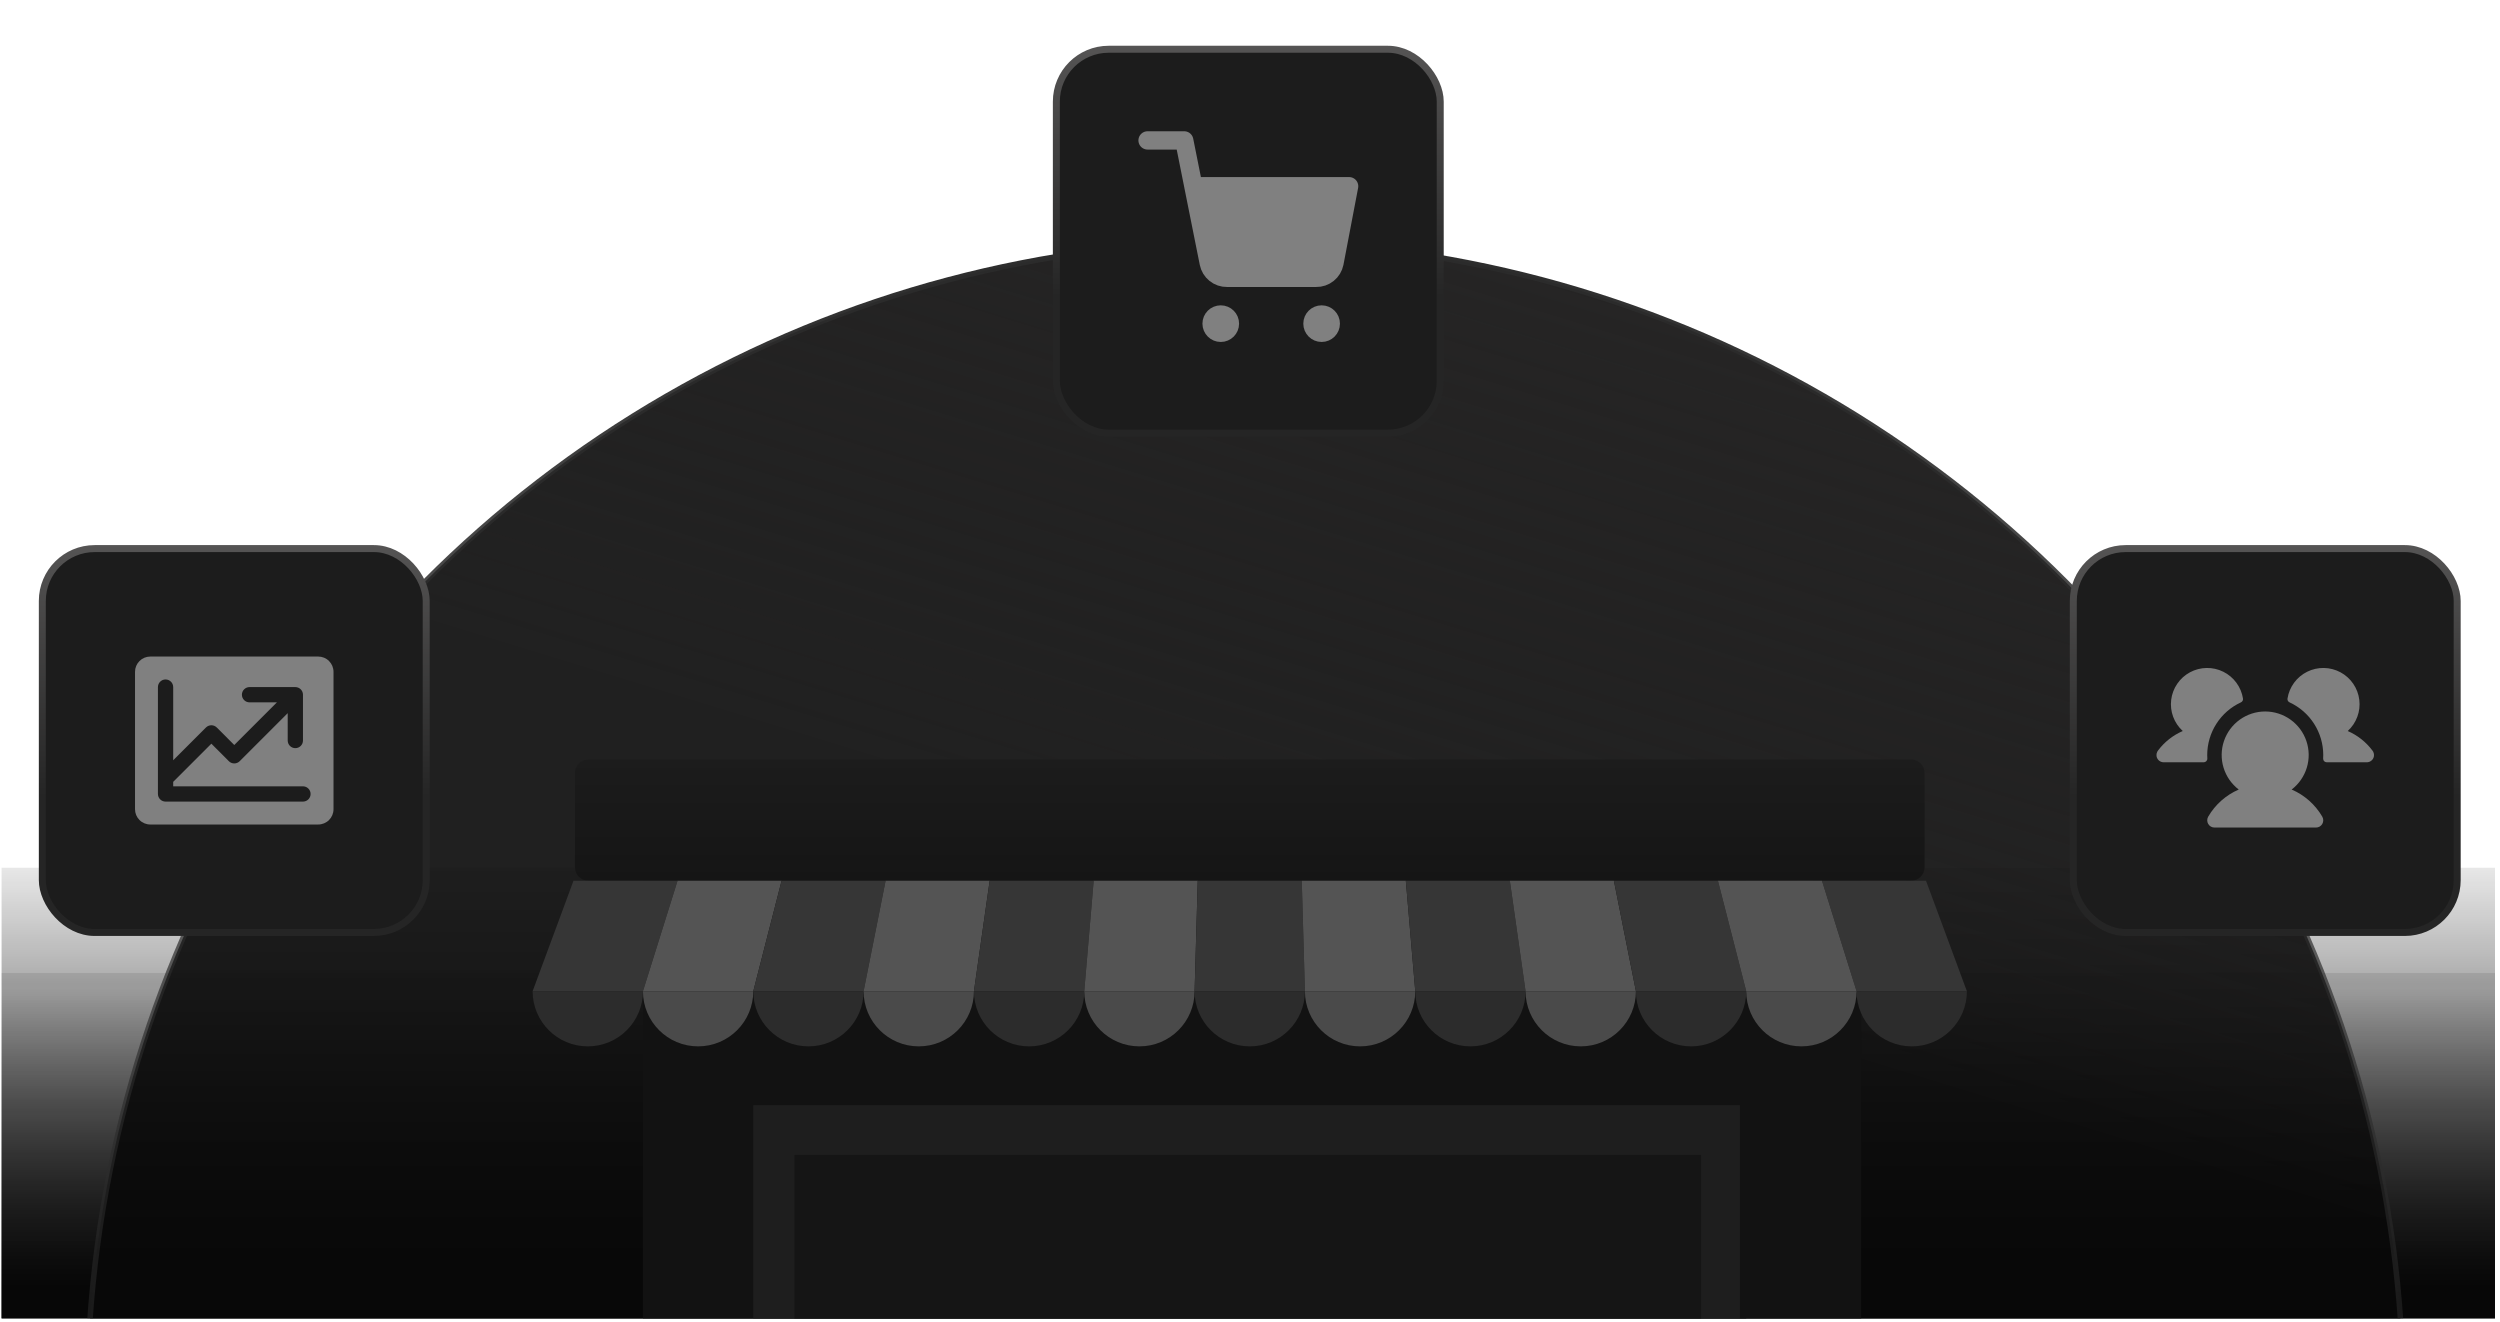
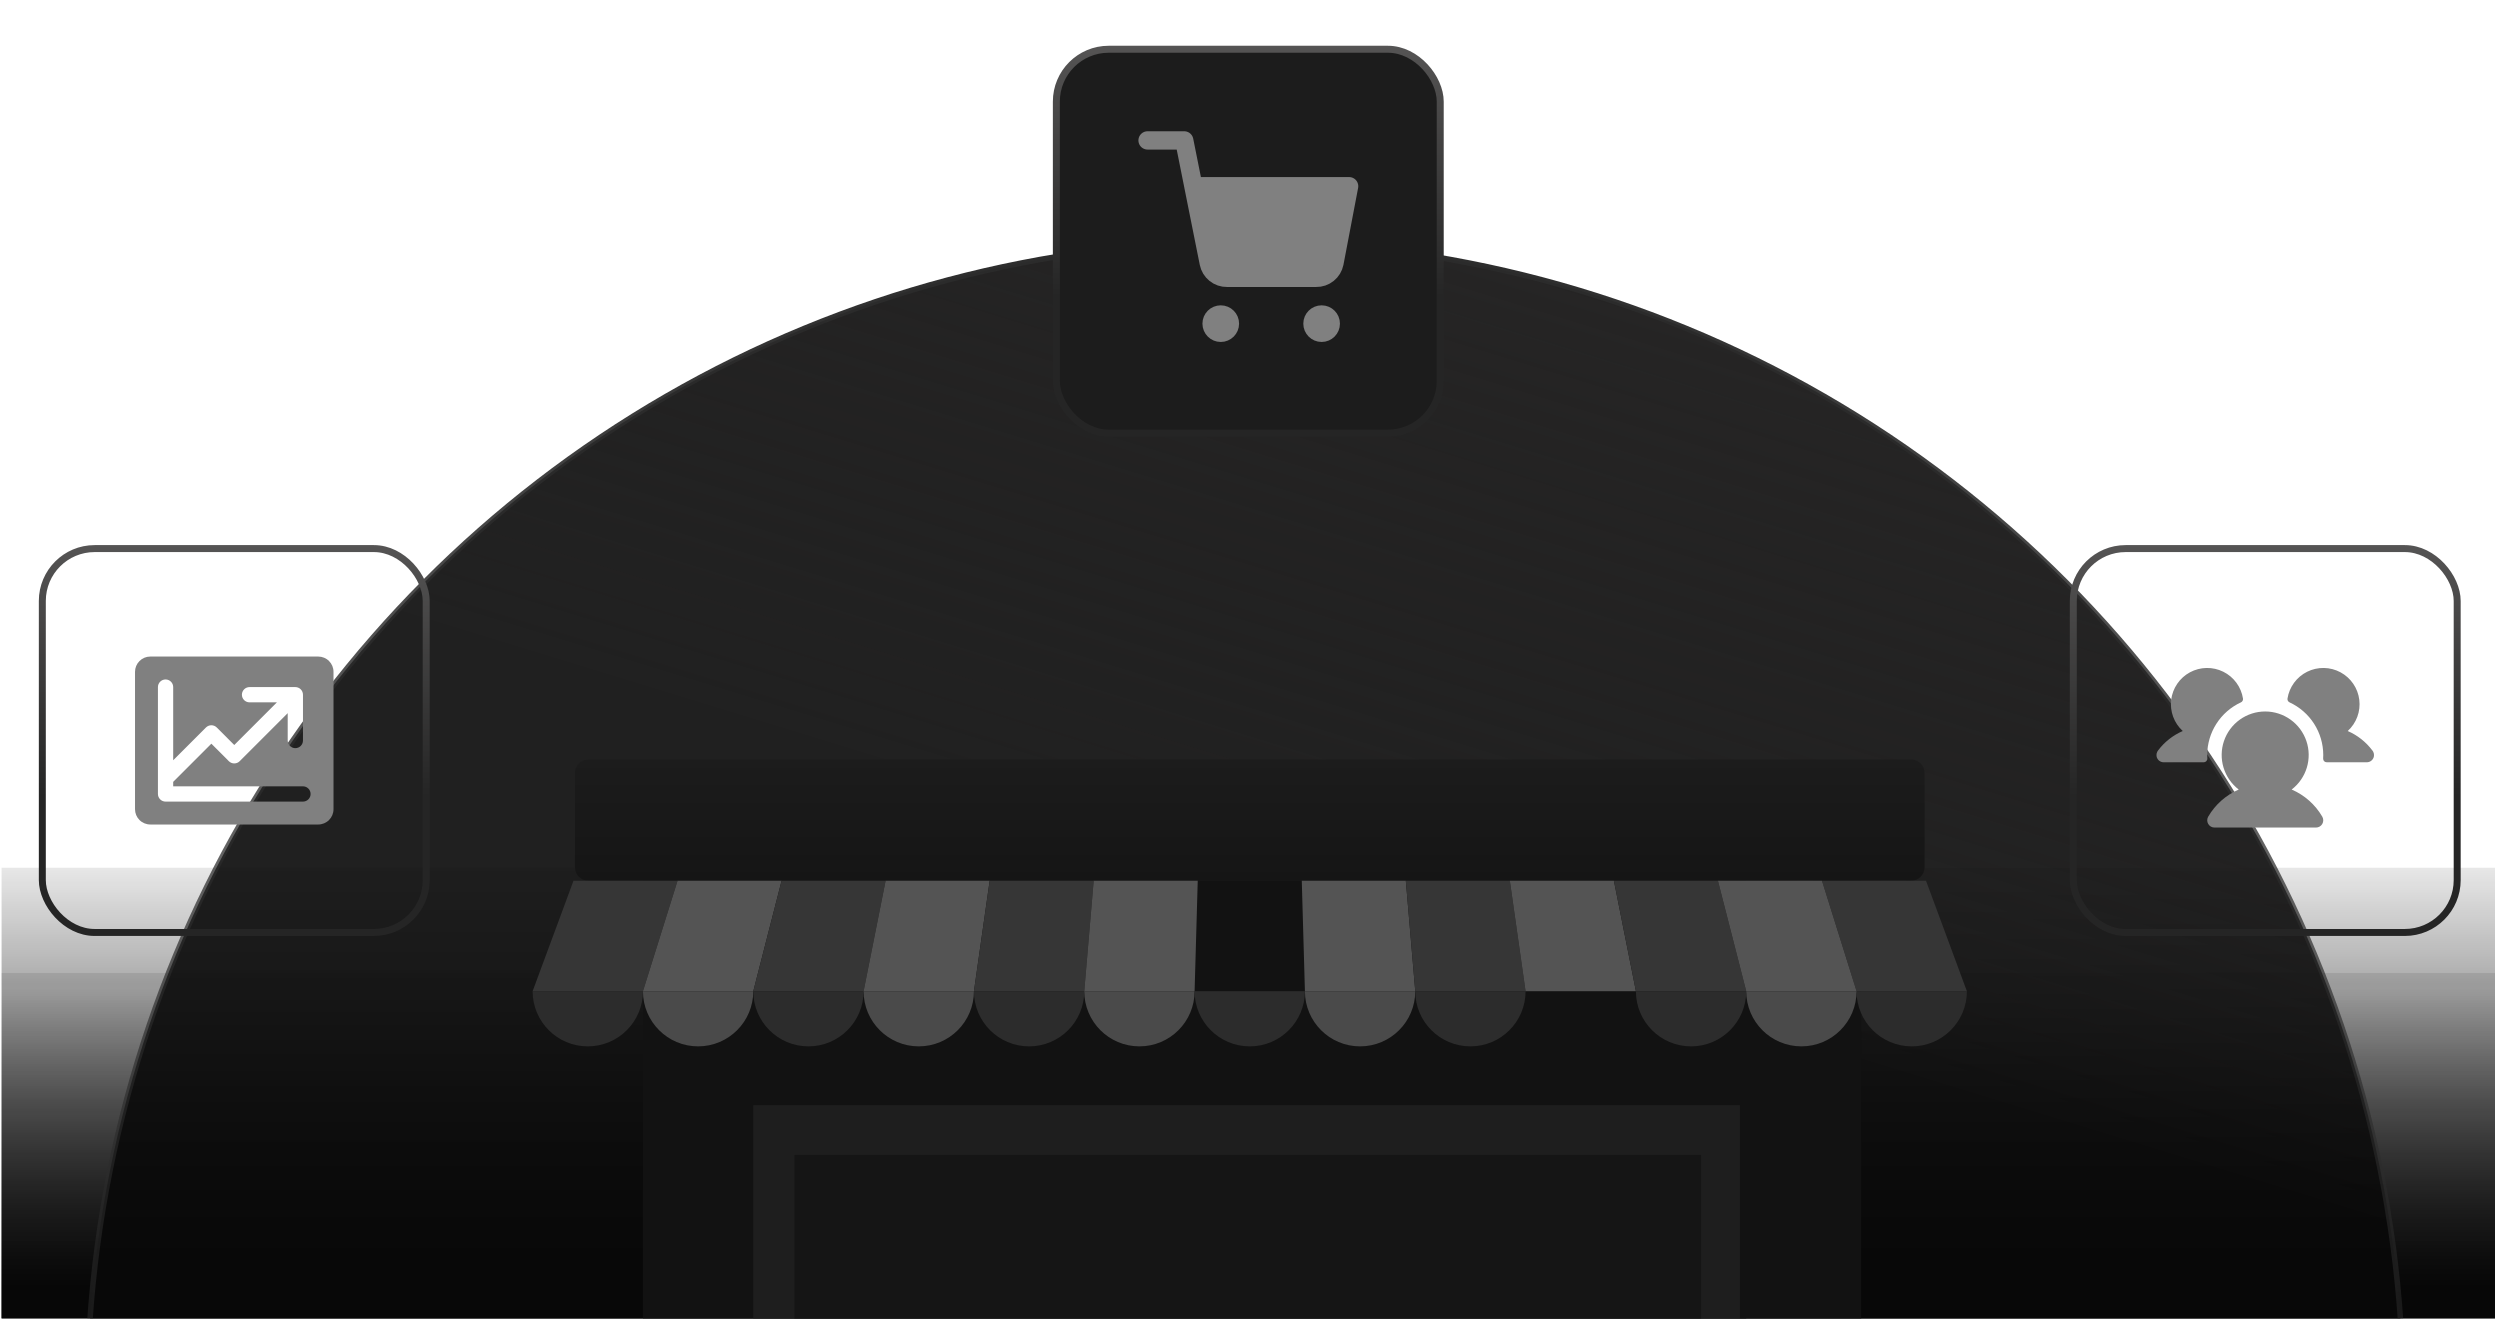
<svg xmlns="http://www.w3.org/2000/svg" width="380" height="201" viewBox="0 0 380 201" fill="none">
  <g clip-path="url(#clip0_9587_11180)">
    <path d="M-13.146 153.895C-13.146 150.582 -10.46 147.895 -7.146 147.895H390.854C394.168 147.895 396.854 150.582 396.854 153.895V246.895C396.854 250.209 394.168 252.895 390.854 252.895H-7.146C-10.46 252.895 -13.146 250.209 -13.146 246.895V153.895Z" fill="url(#paint0_linear_9587_11180)" />
    <rect x="-14.26" y="131.895" width="410" height="105" rx="6" fill="url(#paint1_linear_9587_11180)" />
    <g clip-path="url(#clip1_9587_11180)">
      <circle data-figma-bg-blur-radius="33.4472" cx="189.276" cy="212.677" r="176.016" fill="url(#paint2_linear_9587_11180)" stroke="url(#paint3_linear_9587_11180)" stroke-width="0.836" />
-       <rect x="6.433" y="83.385" width="58.35" height="58.35" rx="7.957" fill="#1C1C1C" />
      <rect x="6.433" y="83.385" width="58.35" height="58.35" rx="7.957" stroke="url(#paint4_linear_9587_11180)" stroke-width="1.061" />
      <path d="M48.372 99.796H22.844C22.229 99.796 21.639 100.04 21.203 100.476C20.768 100.911 20.523 101.501 20.523 102.117V123.003C20.523 123.619 20.768 124.209 21.203 124.644C21.639 125.079 22.229 125.324 22.844 125.324H48.372C48.988 125.324 49.578 125.079 50.013 124.644C50.449 124.209 50.693 123.619 50.693 123.003V102.117C50.693 101.501 50.449 100.911 50.013 100.476C49.578 100.04 48.988 99.796 48.372 99.796ZM46.052 121.843H25.165C24.857 121.843 24.562 121.721 24.345 121.503C24.127 121.285 24.005 120.99 24.005 120.683V104.437C24.005 104.13 24.127 103.834 24.345 103.617C24.562 103.399 24.857 103.277 25.165 103.277C25.473 103.277 25.768 103.399 25.985 103.617C26.203 103.834 26.325 104.13 26.325 104.437V115.561L31.306 110.579C31.414 110.471 31.542 110.385 31.683 110.327C31.824 110.268 31.975 110.238 32.127 110.238C32.28 110.238 32.431 110.268 32.572 110.327C32.712 110.385 32.84 110.471 32.948 110.579L35.608 113.24L42.09 106.758H37.929C37.621 106.758 37.326 106.636 37.108 106.418C36.891 106.201 36.769 105.905 36.769 105.598C36.769 105.29 36.891 104.995 37.108 104.777C37.326 104.56 37.621 104.437 37.929 104.437H44.891C45.199 104.437 45.494 104.56 45.712 104.777C45.929 104.995 46.052 105.29 46.052 105.598V112.56C46.052 112.868 45.929 113.163 45.712 113.38C45.494 113.598 45.199 113.72 44.891 113.72C44.584 113.72 44.288 113.598 44.071 113.38C43.853 113.163 43.731 112.868 43.731 112.56V108.399L36.429 115.702C36.322 115.81 36.194 115.895 36.053 115.954C35.912 116.012 35.761 116.042 35.608 116.042C35.456 116.042 35.305 116.012 35.164 115.954C35.023 115.895 34.895 115.81 34.787 115.702L32.127 113.04L26.325 118.842V119.522H46.052C46.359 119.522 46.654 119.644 46.872 119.862C47.09 120.08 47.212 120.375 47.212 120.683C47.212 120.99 47.09 121.285 46.872 121.503C46.654 121.721 46.359 121.843 46.052 121.843Z" fill="#808080" />
-       <rect x="315.143" y="83.385" width="58.35" height="58.35" rx="7.957" fill="#1C1C1C" />
      <rect x="315.143" y="83.385" width="58.35" height="58.35" rx="7.957" stroke="url(#paint5_linear_9587_11180)" stroke-width="1.061" />
      <path d="M335.514 115.288C335.518 115.363 335.506 115.438 335.48 115.508C335.454 115.578 335.414 115.642 335.363 115.696C335.311 115.75 335.249 115.793 335.18 115.823C335.112 115.852 335.038 115.867 334.963 115.867H328.883C328.635 115.868 328.393 115.784 328.198 115.629C328.003 115.475 327.865 115.259 327.809 115.017C327.773 114.851 327.775 114.68 327.813 114.515C327.852 114.349 327.926 114.195 328.032 114.062C329.004 112.772 330.295 111.757 331.777 111.115C331.126 110.521 330.627 109.781 330.321 108.955C330.016 108.129 329.912 107.242 330.02 106.368C330.128 105.494 330.443 104.658 330.94 103.931C331.437 103.204 332.101 102.607 332.877 102.189C333.652 101.772 334.516 101.546 335.397 101.531C336.277 101.516 337.148 101.712 337.937 102.103C338.727 102.494 339.411 103.068 339.932 103.778C340.453 104.487 340.797 105.312 340.935 106.182C340.953 106.299 340.932 106.418 340.875 106.522C340.819 106.626 340.73 106.709 340.622 106.758C339.093 107.464 337.798 108.594 336.89 110.013C335.982 111.431 335.499 113.08 335.497 114.765C335.497 114.941 335.497 115.115 335.514 115.288ZM360.592 114.061C359.622 112.772 358.335 111.757 356.855 111.115C357.506 110.521 358.005 109.781 358.311 108.955C358.617 108.129 358.72 107.242 358.612 106.368C358.505 105.494 358.189 104.658 357.692 103.931C357.195 103.204 356.531 102.607 355.756 102.189C354.98 101.772 354.116 101.546 353.236 101.531C352.355 101.516 351.484 101.712 350.695 102.103C349.906 102.494 349.222 103.068 348.7 103.778C348.179 104.487 347.835 105.312 347.698 106.182C347.68 106.299 347.701 106.418 347.757 106.522C347.814 106.626 347.903 106.709 348.01 106.758C349.539 107.464 350.834 108.594 351.742 110.013C352.65 111.431 353.134 113.08 353.135 114.765C353.135 114.941 353.135 115.115 353.118 115.288C353.115 115.363 353.126 115.438 353.152 115.508C353.178 115.578 353.218 115.642 353.27 115.696C353.321 115.75 353.383 115.793 353.452 115.823C353.521 115.852 353.595 115.867 353.67 115.867H359.749C359.998 115.868 360.24 115.784 360.435 115.629C360.63 115.475 360.767 115.259 360.824 115.017C360.86 114.851 360.858 114.679 360.819 114.514C360.78 114.348 360.705 114.193 360.599 114.061H360.592ZM348.329 120.011C349.426 119.17 350.233 118.007 350.635 116.684C351.037 115.361 351.015 113.946 350.571 112.636C350.128 111.327 349.285 110.19 348.161 109.384C347.038 108.579 345.69 108.145 344.307 108.145C342.925 108.145 341.577 108.579 340.453 109.384C339.33 110.19 338.487 111.327 338.043 112.636C337.599 113.946 337.577 115.361 337.979 116.684C338.382 118.007 339.188 119.17 340.286 120.011C338.338 120.854 336.712 122.3 335.645 124.135C335.548 124.302 335.497 124.492 335.497 124.686C335.497 124.88 335.548 125.07 335.645 125.237C335.742 125.405 335.881 125.544 336.049 125.641C336.216 125.737 336.406 125.788 336.6 125.788H352.033C352.226 125.788 352.416 125.737 352.584 125.641C352.752 125.544 352.891 125.405 352.988 125.237C353.084 125.07 353.135 124.88 353.135 124.686C353.135 124.492 353.084 124.302 352.988 124.135C351.918 122.299 350.289 120.853 348.338 120.011H348.329Z" fill="#808080" />
      <rect x="160.565" y="7.486" width="58.35" height="58.35" rx="7.957" fill="#1C1C1C" />
      <rect x="160.565" y="7.486" width="58.35" height="58.35" rx="7.957" stroke="url(#paint6_linear_9587_11180)" stroke-width="1.061" />
      <g clip-path="url(#clip3_9587_11180)">
        <path d="M185.556 50.587C186.325 50.587 186.948 49.963 186.948 49.194C186.948 48.425 186.325 47.802 185.556 47.802C184.787 47.802 184.163 48.425 184.163 49.194C184.163 49.963 184.787 50.587 185.556 50.587Z" stroke="#808080" stroke-width="2.785" stroke-linecap="round" stroke-linejoin="round" />
        <path d="M200.887 50.587C201.656 50.587 202.279 49.963 202.279 49.194C202.279 48.425 201.656 47.802 200.887 47.802C200.118 47.802 199.495 48.425 199.495 49.194C199.495 49.963 200.118 50.587 200.887 50.587Z" fill="#808080" stroke="#808080" stroke-width="2.785" stroke-linecap="round" stroke-linejoin="round" />
        <path d="M181.393 28.306L183.732 39.988C183.86 40.629 184.208 41.205 184.718 41.615C185.227 42.025 185.864 42.243 186.517 42.23H200.052C200.705 42.243 201.342 42.025 201.851 41.615C202.361 41.205 202.709 40.629 202.837 39.988L205.065 28.306H181.393Z" fill="#808080" />
        <path d="M174.431 21.343H180.001L183.732 39.988M183.732 39.988C183.86 40.629 184.208 41.205 184.718 41.615C185.227 42.025 185.864 42.243 186.517 42.23H200.052C200.705 42.243 201.342 42.025 201.851 41.615C202.361 41.205 202.709 40.629 202.837 39.988L205.065 28.306H181.393L183.732 39.988Z" stroke="#808080" stroke-width="2.785" stroke-linecap="round" stroke-linejoin="round" />
      </g>
      <path d="M290.491 115.438H89.435C88.305 115.438 87.39 116.354 87.39 117.483V131.824C87.39 132.953 88.305 133.869 89.435 133.869H290.491C291.621 133.869 292.536 132.953 292.536 131.824V117.483C292.536 116.354 291.621 115.438 290.491 115.438Z" fill="url(#paint7_linear_9587_11180)" />
      <path d="M265.428 257.483L265.428 133.869L97.729 133.869L97.729 257.483L265.428 257.483Z" fill="#121212" />
      <path d="M282.901 257.483L282.901 133.869L264.471 133.869L264.471 257.483L282.901 257.483Z" fill="#121212" />
      <path d="M102.989 133.869H87.175L80.959 150.662H97.728L102.989 133.869Z" fill="#363636" />
      <path d="M97.728 150.662C97.728 155.294 93.974 159.047 89.343 159.047C84.712 159.047 80.959 155.294 80.959 150.662H97.728Z" fill="#2C2C2C" />
      <path d="M118.802 133.869H102.989L97.728 150.662H114.498L118.802 133.869Z" fill="#545454" />
      <path d="M114.498 150.662C114.498 155.294 110.744 159.047 106.113 159.047C101.482 159.047 97.728 155.294 97.728 150.662H114.498Z" fill="#4A4A4A" />
      <path d="M134.615 133.869H118.802L114.498 150.662H131.268L134.615 133.869Z" fill="#363636" />
      <path d="M131.268 150.662C131.268 155.294 127.514 159.047 122.883 159.047C118.252 159.047 114.498 155.294 114.498 150.662H131.268Z" fill="#2C2C2C" />
      <path d="M150.429 133.869H134.615L131.268 150.662H148.038L150.429 133.869Z" fill="#545454" />
      <path d="M148.038 150.662C148.038 155.294 144.284 159.047 139.653 159.047C135.022 159.047 131.268 155.294 131.268 150.662H148.038Z" fill="#4A4A4A" />
      <path d="M166.242 133.869H150.429L148.038 150.662H164.808L166.242 133.869Z" fill="#363636" />
      <path d="M164.808 150.662C164.808 155.294 161.054 159.047 156.423 159.047C151.792 159.047 148.038 155.294 148.038 150.662H164.808Z" fill="#2C2C2C" />
      <path d="M182.056 133.869H166.242L164.808 150.662H181.578L182.056 133.869Z" fill="#545454" />
      <path d="M181.578 150.662C181.578 155.294 177.824 159.047 173.193 159.047C168.562 159.047 164.808 155.294 164.808 150.662H181.578Z" fill="#4A4A4A" />
-       <path d="M197.87 133.869H182.056L181.578 150.662H198.348L197.87 133.869Z" fill="#363636" />
      <path d="M198.348 150.662C198.348 155.294 194.594 159.047 189.963 159.047C185.332 159.047 181.578 155.294 181.578 150.662H198.348Z" fill="#2C2C2C" />
      <path d="M213.683 133.869H197.87L198.348 150.662H215.118L213.683 133.869Z" fill="#545454" />
      <path d="M215.118 150.662C215.118 155.294 211.364 159.047 206.733 159.047C202.102 159.047 198.348 155.294 198.348 150.662H215.118Z" fill="#4A4A4A" />
      <path d="M229.497 133.869H213.683L215.118 150.662H231.888L229.497 133.869Z" fill="#363636" />
      <path d="M231.888 150.662C231.888 155.294 228.134 159.047 223.503 159.047C218.872 159.047 215.118 155.294 215.118 150.662H231.888Z" fill="#2C2C2C" />
      <path d="M245.31 133.869H229.497L231.888 150.662H248.658L245.31 133.869Z" fill="#545454" />
-       <path d="M248.658 150.662C248.658 155.294 244.904 159.047 240.273 159.047C235.642 159.047 231.888 155.294 231.888 150.662H248.658Z" fill="#4A4A4A" />
      <path d="M261.124 133.869H245.31L248.658 150.662H265.427L261.124 133.869Z" fill="#363636" />
      <path d="M265.427 150.662C265.427 155.294 261.673 159.047 257.043 159.047C252.411 159.047 248.658 155.294 248.658 150.662H265.427Z" fill="#2C2C2C" />
      <path d="M292.751 133.869H276.938L282.198 150.662H298.968L292.751 133.869Z" fill="#363636" />
      <path d="M298.968 150.662C298.968 155.294 295.214 159.047 290.583 159.047C285.952 159.047 282.198 155.294 282.198 150.662H298.968Z" fill="#2C2C2C" />
      <path d="M276.938 133.869H261.124L265.427 150.662H282.198L276.938 133.869Z" fill="#545454" />
      <path d="M282.198 150.662C282.198 155.294 278.443 159.047 273.813 159.047C269.182 159.047 265.428 155.294 265.428 150.662H282.198Z" fill="#4A4A4A" />
      <path d="M264.471 167.986H114.498V228.46H264.471V167.986Z" fill="#1E1E1E" />
      <path d="M258.566 175.553H120.742V220.892H258.566V175.553Z" fill="#151515" />
    </g>
  </g>
  <defs>
    <clipPath id="bgblur_2_9587_11180_clip_path" transform="translate(20.605 -2.796)">
      <circle cx="189.276" cy="212.677" r="176.016" />
    </clipPath>
    <linearGradient id="paint0_linear_9587_11180" x1="190.24" y1="151.124" x2="190.24" y2="228.524" gradientUnits="userSpaceOnUse">
      <stop stop-color="#131313" stop-opacity="0.1" />
      <stop offset="0.825" stop-color="#070707" />
    </linearGradient>
    <linearGradient id="paint1_linear_9587_11180" x1="190.74" y1="131.895" x2="190.74" y2="209.296" gradientUnits="userSpaceOnUse">
      <stop stop-color="#131313" stop-opacity="0.1" />
      <stop offset="0.825" stop-color="#070707" />
    </linearGradient>
    <linearGradient id="paint2_linear_9587_11180" x1="234.634" y1="36.661" x2="203.618" y2="137.782" gradientUnits="userSpaceOnUse">
      <stop stop-color="#262525" />
      <stop offset="1" stop-color="#080808" stop-opacity="0.9" />
    </linearGradient>
    <linearGradient id="paint3_linear_9587_11180" x1="189.276" y1="36.661" x2="189.276" y2="388.693" gradientUnits="userSpaceOnUse">
      <stop stop-color="#2B2B2B" />
      <stop offset="1" stop-color="#2B2B2B" stop-opacity="0" />
    </linearGradient>
    <linearGradient id="paint4_linear_9587_11180" x1="35.608" y1="121.039" x2="35.608" y2="6.268" gradientUnits="userSpaceOnUse">
      <stop stop-color="#252525" />
      <stop offset="1" stop-color="#B5B2B2" />
    </linearGradient>
    <linearGradient id="paint5_linear_9587_11180" x1="344.318" y1="121.039" x2="344.318" y2="6.268" gradientUnits="userSpaceOnUse">
      <stop stop-color="#252525" />
      <stop offset="1" stop-color="#B5B2B2" />
    </linearGradient>
    <linearGradient id="paint6_linear_9587_11180" x1="189.74" y1="45.14" x2="189.74" y2="-69.631" gradientUnits="userSpaceOnUse">
      <stop stop-color="#252525" />
      <stop offset="1" stop-color="#B5B2B2" />
    </linearGradient>
    <linearGradient id="paint7_linear_9587_11180" x1="189.963" y1="115.438" x2="189.963" y2="133.869" gradientUnits="userSpaceOnUse">
      <stop stop-color="#1C1C1C" />
      <stop offset="1" stop-color="#151515" />
    </linearGradient>
    <clipPath id="clip0_9587_11180">
      <rect width="379" height="200" fill="white" transform="translate(0.24 0.395)" />
    </clipPath>
    <clipPath id="clip1_9587_11180">
      <path d="M-49.76 -35.642C-49.76 -39.743 -46.435 -43.068 -42.334 -43.068H421.814C425.915 -43.068 429.24 -39.743 429.24 -35.642V196.432C429.24 200.534 425.915 203.858 421.814 203.858H-42.334C-46.435 203.858 -49.76 200.534 -49.76 196.432V-35.642Z" fill="white" />
    </clipPath>
    <clipPath id="clip3_9587_11180">
      <rect width="33.419" height="33.419" fill="white" transform="translate(173.031 19.952)" />
    </clipPath>
  </defs>
</svg>